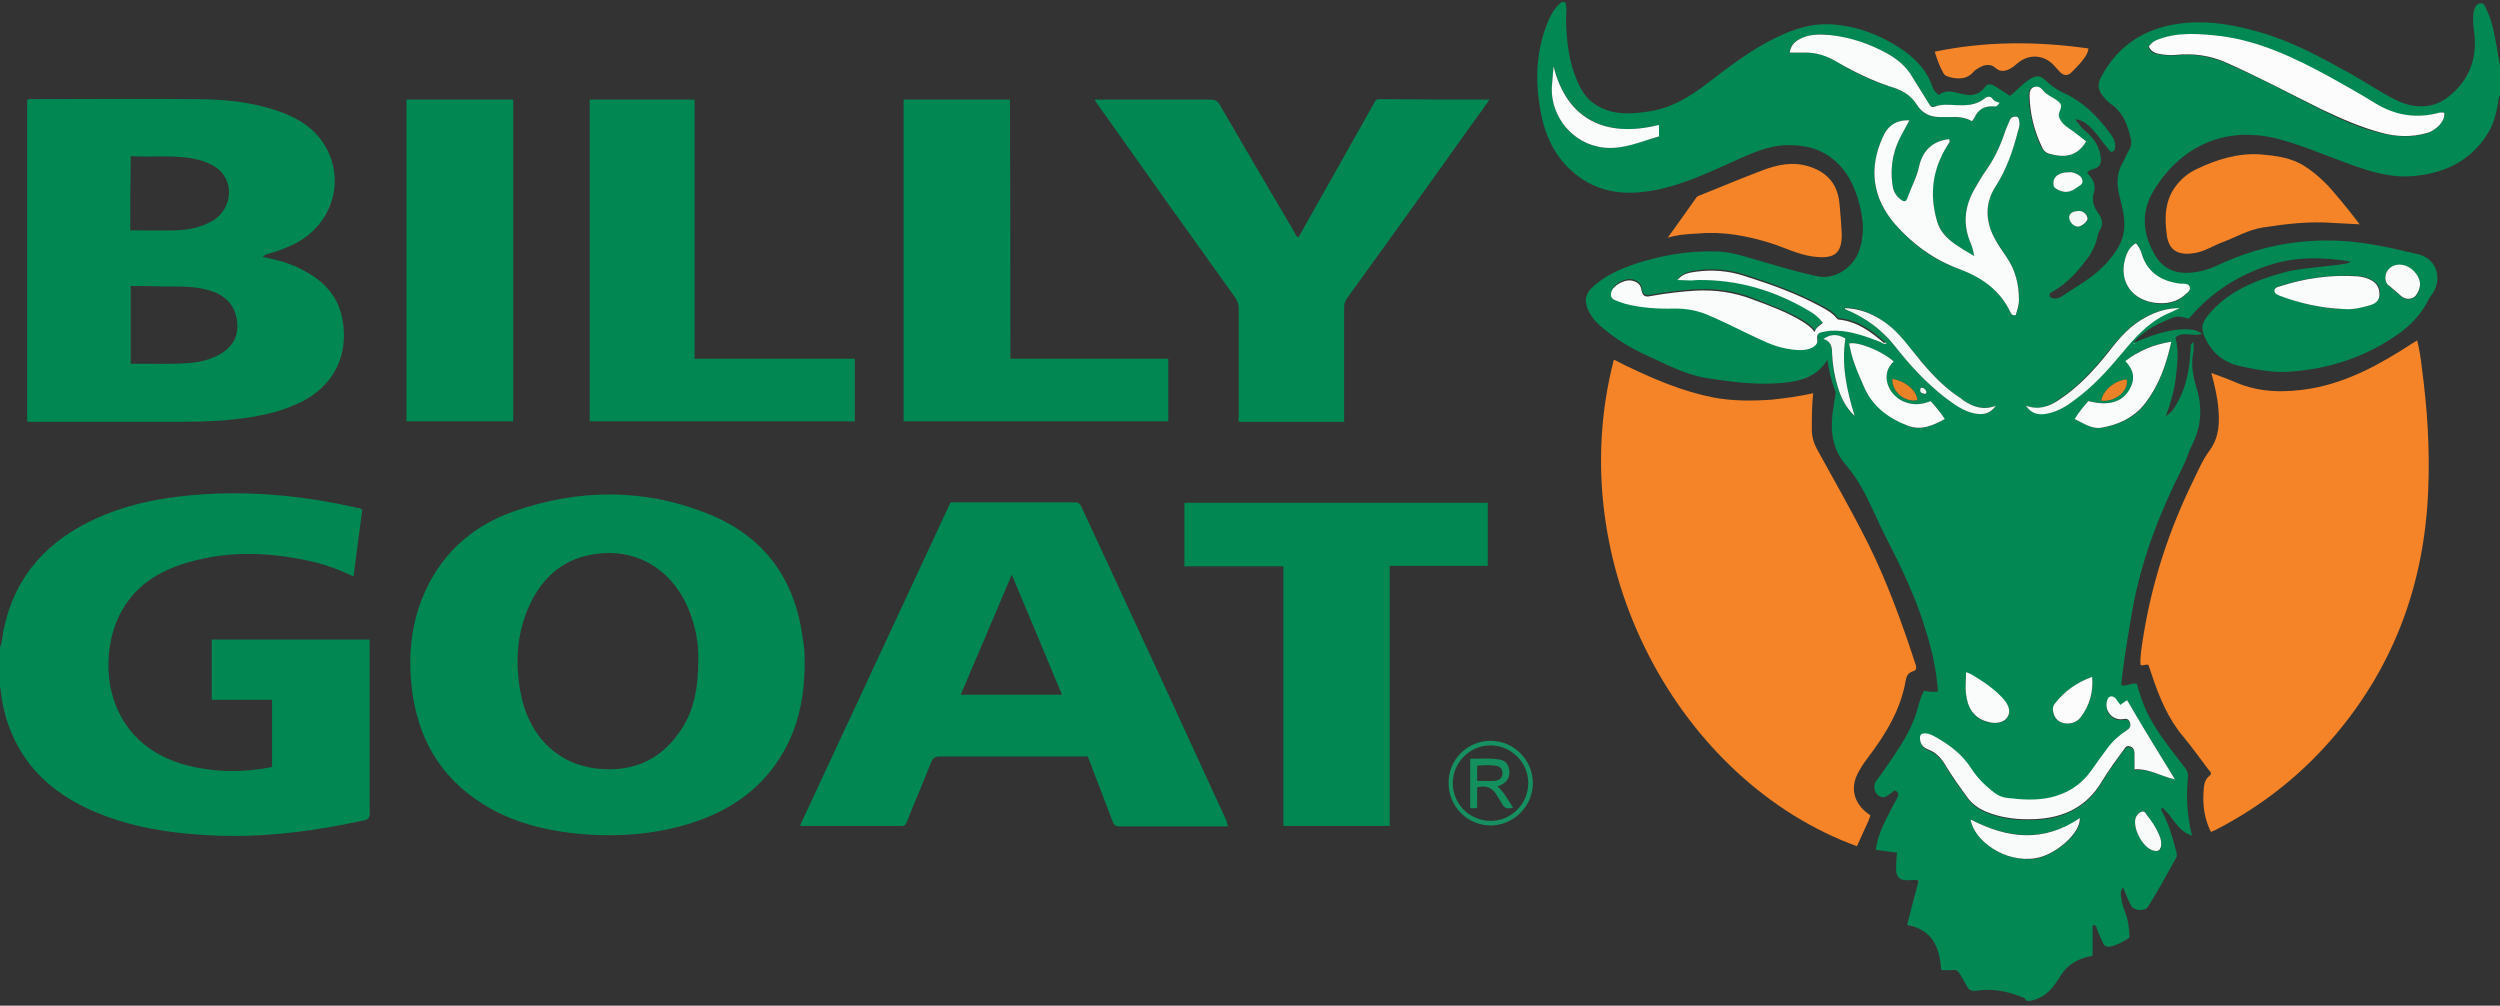
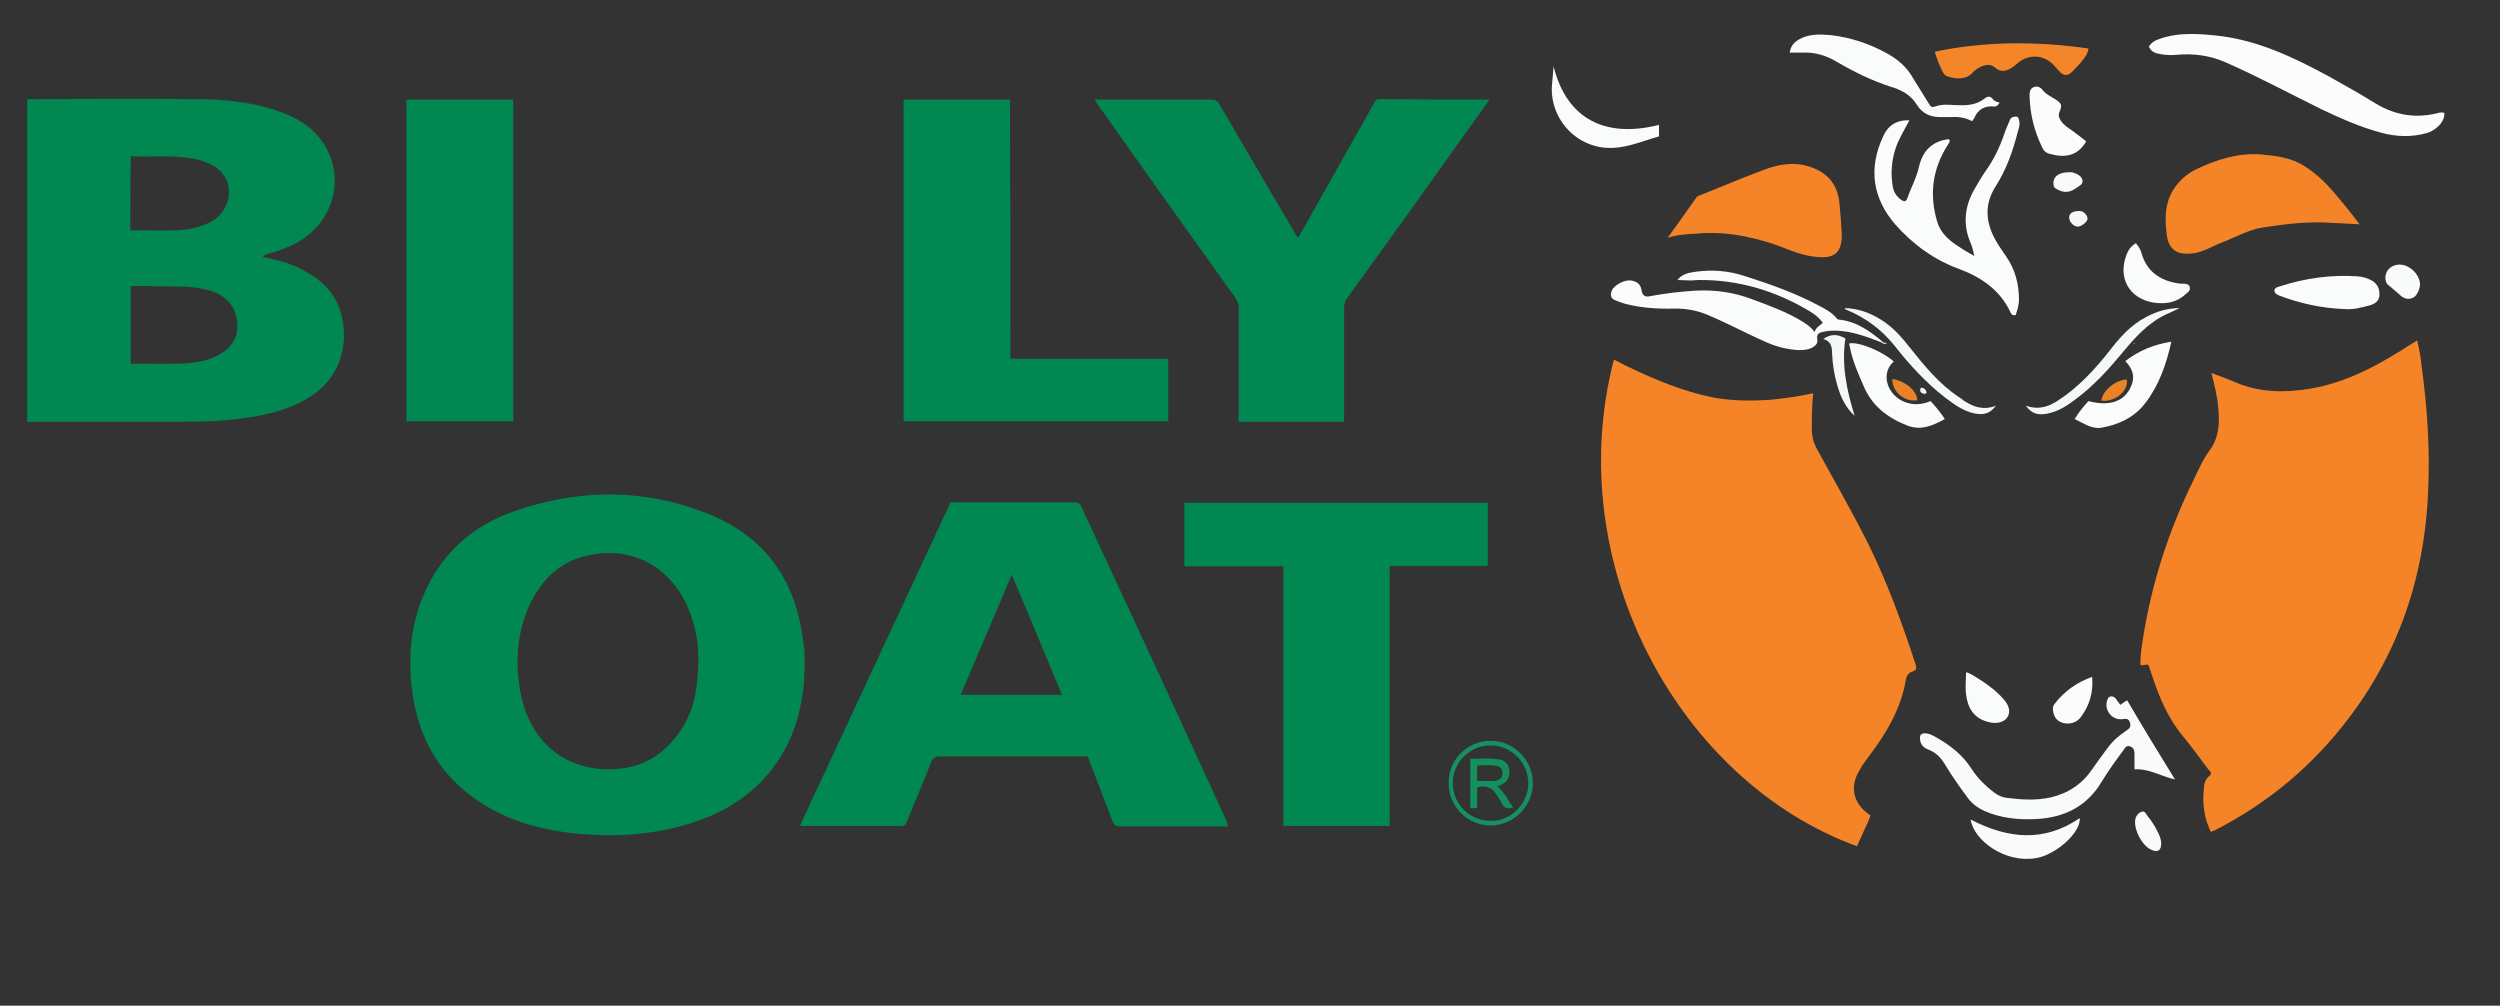
<svg xmlns="http://www.w3.org/2000/svg" width="440" height="177" viewBox="0 0 440 177" fill="none">
  <rect x="0" y="0" width="440" height="177" fill="#333333" stroke="none" />
  <g clip-path="url(#clip0_2032_21985)">
-     <path d="M356.634 176.155C356.472 175.588 355.905 175.507 355.5 175.345C352.988 174.372 350.477 173.967 347.803 174.372C347.074 174.453 346.588 174.291 346.264 173.724C345.859 172.995 345.373 172.185 344.968 171.456C344.644 170.889 344.319 170.646 343.671 170.727C343.023 170.808 342.294 170.727 341.646 170.727C341.403 166.757 340.107 163.597 335.651 162.787C336.299 160.276 336.947 157.683 337.676 155.01C337.028 154.766 336.461 154.929 335.813 154.929C334.273 154.929 333.706 154.361 333.706 152.822C333.706 151.931 333.787 151.04 333.868 150.068C332.653 149.906 331.438 149.743 330.142 149.581C330.385 147.718 331.033 146.017 331.843 144.396C332.491 143.1 333.139 141.804 333.868 140.508C334.111 140.103 334.273 139.616 333.787 139.292C333.301 138.887 333.139 139.454 332.815 139.616C332.248 139.94 331.843 140.508 331.114 140.265C329.98 139.94 329.493 138.482 330.223 137.429C331.681 135.485 333.058 133.459 334.354 131.434C335.813 129.165 337.028 126.735 337.676 124.061C337.919 123.251 338.162 122.36 338.648 121.55C339.458 121.793 340.188 121.793 341.079 121.712C340.836 118.147 340.107 114.744 339.053 111.342C337.352 105.59 334.841 100.242 332.086 94.895C330.466 91.817 329.25 88.576 327.468 85.498C326.739 84.282 325.929 83.067 325.038 82.014C322.607 79.34 322.121 76.181 322.526 72.778C322.688 71.725 322.85 70.591 323.012 69.537C323.093 69.213 323.093 68.97 322.931 68.646C322.283 66.945 321.878 65.162 321.635 63.299C319.853 66.216 317.098 67.026 314.181 67.35C309.563 67.836 304.945 67.269 300.409 66.54C296.682 65.972 293.441 64.19 290.038 62.651C287.203 61.355 284.529 59.815 282.18 57.79C280.965 56.818 279.911 55.683 279.344 54.144C278.939 52.929 279.02 51.876 279.992 50.822C282.18 48.635 284.934 47.42 287.77 46.448C292.469 44.908 297.249 44.098 302.191 44.26C305.027 44.341 307.781 45.394 310.455 46.123C313.614 47.015 316.693 47.987 319.934 48.635C323.093 49.283 326.091 46.934 327.063 44.503C328.197 41.668 328.035 38.751 327.225 35.834C326.334 32.432 324.795 29.434 321.797 27.409C319.609 25.95 317.26 25.545 314.748 25.545C311.103 25.545 307.862 27.166 304.621 28.624C300.247 30.568 295.953 32.594 291.173 33.485C286.393 34.376 281.856 34.052 277.805 31.055C274.078 28.3 272.134 24.492 271.243 20.117C270.108 14.446 270.27 8.937 272.539 3.59C273.106 2.294 273.754 1.24 274.888 0.349C275.05 0.349 275.294 0.349 275.456 0.349C275.861 1.402 275.618 2.456 275.618 3.509C275.699 7.155 276.104 10.8 277.562 14.203C278.453 16.309 279.668 18.011 281.856 18.983C284.529 20.279 287.284 20.036 290.12 19.631C294.089 19.064 297.411 17.039 300.571 14.608C304.378 11.691 308.267 8.694 312.642 6.588C315.802 5.048 319.123 3.995 322.769 4.319C326.901 4.643 330.709 6.101 334.273 8.37C336.866 10.071 339.053 12.178 340.107 15.256C340.269 15.823 340.674 16.309 341.241 16.715C342.375 15.823 343.509 16.066 344.725 16.39C346.507 16.877 348.046 17.039 349.343 15.337C349.748 14.77 350.396 14.689 351.125 15.175C351.935 15.742 352.907 16.229 353.717 16.877C354.041 16.634 354.366 16.39 354.609 16.147C355.581 15.256 356.472 14.365 357.606 13.717C358.416 13.312 359.145 13.312 359.794 13.96C360.847 14.932 361.981 15.823 363.277 16.39C366.518 17.849 368.948 20.279 371.055 23.034C371.622 23.844 372.27 24.573 372.27 25.626C372.27 26.031 372.27 26.517 371.784 26.68C371.379 26.842 371.217 26.355 370.974 26.113C369.921 24.897 369.029 23.439 367.814 22.305C367.085 21.657 366.275 21.008 365.222 21.008C365.789 21.657 366.275 22.467 367.004 23.034C368.543 24.33 369.597 25.869 369.759 27.976C369.84 28.786 369.516 29.434 368.624 29.677C368.219 29.839 367.652 29.92 367.328 30.406C368.219 31.378 368.948 32.351 368.543 33.809C368.138 35.105 368.381 36.239 369.192 37.374C369.921 38.346 370.326 39.399 369.516 40.614C369.273 40.938 369.192 41.425 369.11 41.83C368.867 42.964 368.381 44.017 367.733 44.989C365.951 47.501 363.925 49.85 361.171 51.39C360.847 51.552 360.604 51.714 360.766 52.119C360.847 52.443 361.171 52.443 361.495 52.524C362.062 52.605 362.548 52.362 362.953 52.119C364.25 51.227 365.627 50.417 366.923 49.526C369.11 48.068 371.055 46.285 372.513 44.017C373.404 42.64 373.89 41.181 373.89 39.48C373.89 37.698 373.404 35.996 372.999 34.376C372.513 32.351 372.513 30.406 373.647 28.543C374.053 27.814 374.377 27.004 374.782 26.274C375.106 25.707 375.187 25.059 375.025 24.492C374.539 22.224 373.809 20.036 371.784 18.497C371.217 18.092 370.65 17.606 370.245 17.039C369.354 16.066 369.029 15.013 369.759 13.636C372.999 7.398 378.427 4.481 385.152 3.995C389.365 3.671 393.496 4.481 397.547 5.615C403.299 7.236 408.484 10.071 413.588 12.907C416.343 14.446 418.936 16.229 421.69 17.606C424.85 19.145 428.252 19.226 431.007 16.958C434.491 14.203 436.03 10.395 435.463 5.858C435.301 4.562 435.139 3.266 435.382 1.97C435.544 1.321 435.868 0.592 436.597 0.592C437.245 0.511 437.407 1.24 437.65 1.727C438.461 3.428 438.866 5.21 439.19 6.993C439.514 8.532 439.676 10.071 440 11.611C440 13.393 440 15.094 440 16.877C439.757 16.958 439.838 17.282 439.757 17.444C439.433 19.631 438.947 21.819 437.731 23.682C434.734 28.381 430.197 30.487 424.85 30.973C420.799 31.378 416.991 30.163 413.264 28.786C409.214 27.328 405.325 25.626 401.112 24.492C391.228 21.9 383.612 26.113 379.076 33.485C376.807 37.212 377.05 41.1 379.238 44.827C380.615 47.258 382.802 48.23 385.638 47.987C387.501 47.825 389.203 47.258 390.823 46.448C397.547 43.369 404.596 41.992 412.049 42.397C416.667 42.64 421.123 43.693 425.579 44.746C428.82 45.475 429.954 49.04 428.09 51.714C427.766 52.119 427.523 52.524 427.28 53.01C426.065 55.359 424.283 57.223 422.257 58.681C416.586 62.732 410.105 64.919 403.137 65.405C400.221 65.648 397.385 65.081 394.55 64.514C391.714 63.947 389.527 62.408 388.23 59.734C387.258 57.871 387.42 56.899 388.797 55.278C392.119 51.309 396.737 49.445 401.517 48.068C404.029 47.339 406.702 47.177 409.295 46.853C410.024 46.772 410.753 46.691 411.482 46.61C412.211 46.448 412.94 46.529 413.751 46.042C408.89 45.232 404.272 45.151 399.816 46.529C394.064 48.311 389.203 51.39 385.233 56.089C384.423 55.926 383.531 55.521 382.64 55.846C380.048 56.818 377.536 58.033 375.592 60.139C375.592 60.22 375.511 60.301 375.511 60.301C375.592 60.382 375.673 60.301 375.673 60.22C375.997 60.139 376.321 60.058 376.564 59.896C379.075 58.924 381.587 58.033 384.342 57.952C385.395 57.952 386.529 57.952 387.582 58.762C385.962 59.329 384.18 58.195 382.883 59.41C383.531 61.76 383.207 64.028 382.964 66.297C382.721 68.565 382.073 70.834 381.182 73.264C382.316 72.535 382.802 71.644 383.288 70.752C384.909 67.836 385.395 64.595 385.557 61.355C385.557 60.95 385.476 60.544 386.043 60.22C386.043 60.788 386.124 61.355 386.043 61.922C385.557 64.109 385.962 66.216 386.61 68.322C387.582 71.563 387.501 74.803 385.962 77.963C385.233 79.421 384.747 81.042 384.018 82.5C380.129 90.196 377.05 98.136 375.43 106.643C374.62 111.261 373.809 115.96 373.323 120.578C374.296 120.902 375.106 120.091 376.078 120.335C376.564 122.117 377.131 123.818 377.941 125.52C379.724 129.084 382.235 132.082 384.585 135.161C384.99 135.728 385.152 136.214 385.071 136.862C384.747 140.265 384.909 143.586 385.8 147.07C383.126 146.26 382.397 143.586 380.534 142.128C380.291 142.452 380.372 142.614 380.534 142.857C381.749 145.126 382.397 147.475 383.045 149.987C383.126 150.311 383.207 150.716 382.964 151.04C381.344 153.956 379.805 156.792 378.022 159.627C377.455 160.438 375.592 160.276 375.106 159.465C374.539 158.412 374.134 157.359 373.647 156.144C373.323 156.63 373.242 156.954 373.242 157.44C373.404 158.493 373.566 159.465 373.971 160.438C374.539 161.734 374.701 163.192 374.782 164.569C374.782 164.813 374.863 164.975 374.62 165.137C373.566 165.785 372.594 166.352 371.379 166.595C370.731 166.676 370.326 166.514 370.083 165.866C369.759 165.056 369.273 164.245 369.029 163.354C368.948 163.111 368.867 162.706 368.3 162.868C368.3 164.65 368.3 166.433 368.3 168.215C365.87 168.62 363.925 169.674 362.629 171.78C361.495 173.643 360.28 175.264 358.173 175.912C357.606 176.155 357.12 176.155 356.634 176.155ZM332.005 60.382C331.924 60.382 331.924 60.463 331.843 60.463L331.924 60.544C332.005 60.463 332.005 60.463 332.005 60.382C331.924 60.301 331.762 60.22 331.681 60.139C329.412 58.114 326.982 56.332 323.741 56.008C323.579 56.008 323.417 55.926 323.336 55.764C322.607 54.792 321.473 54.225 320.42 53.658C316.126 51.39 311.589 49.769 307.052 48.311C304.216 47.42 301.381 47.177 298.545 47.582C297.411 47.744 296.196 47.987 295.305 49.04C296.196 49.121 297.006 49.121 297.735 49.121C298.14 49.121 298.545 49.04 298.95 49.04C305.999 48.878 312.48 50.904 318.475 54.468C319.366 55.035 320.258 55.683 320.906 56.575C320.42 57.061 319.771 57.385 319.447 58.195C318.88 57.385 318.151 56.899 317.422 56.413C314.586 54.711 311.508 53.658 308.51 52.443C305.351 51.227 302.029 50.741 298.626 50.904C295.872 51.066 293.198 51.39 290.525 51.876C289.471 52.119 289.066 51.633 288.985 50.822C288.823 49.769 288.094 49.283 287.122 49.121C285.988 48.959 284.124 49.931 283.719 50.984C283.476 51.633 283.557 52.281 284.367 52.605C284.934 52.848 285.583 53.091 286.231 53.253C289.066 53.982 291.983 54.144 294.899 54.063C296.844 53.982 298.707 54.387 300.49 55.116C303.001 56.169 305.513 57.385 307.943 58.6C310.05 59.653 312.156 60.706 314.505 61.111C315.802 61.355 317.098 61.517 318.394 61.193C319.204 60.95 320.096 60.463 319.934 59.572C319.69 58.276 320.501 58.276 321.23 58.114C321.878 57.952 322.526 57.952 323.255 57.952C326.01 58.114 328.602 59.005 331.114 59.977C331.357 60.382 331.6 60.706 332.005 60.382ZM336.056 21.171C333.868 21.089 332.248 22.062 331.357 24.168C328.845 29.758 329.575 34.943 333.544 39.48C336.623 43.045 340.269 45.799 344.806 47.339C348.694 48.716 351.935 50.984 353.798 54.873C353.96 55.278 354.203 55.602 354.771 55.44C355.095 54.549 355.338 53.739 355.338 52.767C355.338 50.012 354.69 47.501 353.15 45.232C352.502 44.26 351.854 43.207 351.206 42.235C349.424 39.075 349.261 35.915 351.206 32.837C353.15 29.758 354.284 26.436 355.176 23.034C355.338 22.548 355.5 22.062 355.419 21.494C355.338 21.089 355.419 20.603 354.771 20.522C354.284 20.522 353.879 20.603 353.717 21.171C353.393 21.981 353.069 22.791 352.745 23.601C351.935 25.95 350.882 28.138 349.424 30.163C348.694 31.216 347.965 32.351 347.398 33.485C345.697 36.564 345.454 39.723 346.912 42.964C347.236 43.612 347.317 44.26 347.479 45.07C346.183 44.422 345.13 43.693 344.076 42.964C342.618 41.911 341.484 40.695 340.917 38.913C339.54 34.133 340.026 29.677 342.78 25.545C343.023 25.221 343.347 24.897 343.023 24.492C340.107 24.816 338.405 26.517 337.757 29.272C337.271 31.216 336.38 32.999 335.732 34.781C335.489 35.51 335.084 35.591 334.516 35.105C333.787 34.538 333.301 33.809 333.139 32.918C332.734 30.649 332.896 28.381 333.625 26.113C334.192 24.411 335.084 22.872 336.056 21.171ZM430.197 19.874C429.873 19.712 429.63 19.793 429.387 19.874C425.336 21.008 421.528 20.36 417.963 18.254C415.29 16.634 412.535 15.013 409.7 13.474C403.705 10.233 397.628 7.317 390.742 6.425C387.177 5.939 383.612 5.696 380.048 6.912C379.238 7.155 378.589 7.56 378.103 8.289C378.427 9.018 378.913 9.423 379.643 9.504C380.696 9.747 381.749 9.828 382.802 9.747C385.881 9.423 388.878 9.828 391.795 11.124C397.466 13.555 402.975 16.552 408.484 19.307C411.887 21.008 415.29 22.548 419.017 23.439C421.69 24.087 424.283 24.249 426.956 23.52C428.496 23.115 430.359 21.576 430.197 19.874ZM382.802 137.186C379.886 132.487 377.131 127.95 374.377 123.413C374.052 123.575 373.647 123.899 373.161 124.223C372.999 123.98 372.837 123.818 372.756 123.656C372.594 123.494 372.513 123.251 372.351 123.089C371.865 122.522 371.217 122.603 370.893 123.332C370.245 125.114 371.703 126.978 373.566 126.735C374.134 126.654 374.62 126.492 374.863 127.302C375.106 128.031 374.701 128.355 374.215 128.76C372.918 129.57 371.865 130.543 370.974 131.758C370.083 132.973 369.11 134.269 368.219 135.566C366.437 138.158 364.006 139.778 360.928 140.508C358.335 141.075 355.824 140.913 353.231 140.589C352.421 140.508 351.692 140.184 351.044 139.697C349.424 138.563 348.127 137.105 346.993 135.485C345.373 133.135 343.266 131.434 340.836 129.975C340.269 129.651 339.702 129.408 339.053 129.246C338.324 129.165 337.919 129.327 337.919 130.219C338 131.191 338.567 131.758 339.377 132.082C340.674 132.568 341.565 133.459 342.294 134.674C343.509 136.7 344.887 138.644 346.264 140.508C347.074 141.642 348.127 142.371 349.343 142.938C352.259 144.153 355.257 144.477 358.335 144.315C363.196 144.072 367.247 142.128 369.84 137.834C371.055 135.809 372.432 133.945 373.809 132.082C374.134 131.677 374.377 131.353 374.863 131.515C375.43 131.677 375.673 132.082 375.673 132.73C375.673 133.621 375.673 134.512 375.673 135.566C378.265 135.242 380.291 136.619 382.802 137.186ZM314.992 9.261C315.883 9.261 316.693 9.261 317.422 9.261C319.609 9.18 321.473 9.747 323.417 10.962C326.334 12.745 329.412 14.284 332.734 15.256C334.598 15.823 336.299 16.715 337.352 18.416C338.405 20.117 339.945 20.765 341.889 20.603C342.375 20.603 342.942 20.603 343.428 20.603C344.725 20.603 345.94 20.684 347.074 21.332C347.236 21.171 347.398 21.008 347.479 20.765C348.127 19.226 349.343 18.578 350.963 18.74C351.449 18.821 351.692 18.416 351.935 18.092C351.53 17.93 351.044 17.849 350.801 17.525C350.315 16.796 349.748 16.958 349.261 17.363C347.722 18.578 345.94 18.578 344.076 18.497C342.942 18.416 341.727 18.335 340.593 18.74C340.026 18.902 339.783 18.74 339.54 18.335C338.567 16.796 337.595 15.256 336.623 13.636C335.489 11.773 334.03 10.476 332.167 9.423C329.007 7.722 325.686 6.669 322.202 6.182C320.258 5.939 318.313 5.939 316.531 6.993C315.64 7.479 315.073 8.127 314.992 9.261ZM333.301 63.623C331.195 61.76 326.982 60.058 325.443 60.463C325.524 60.868 325.524 61.193 325.686 61.598C326.172 63.785 327.144 65.811 327.954 67.836C329.493 71.401 332.167 73.426 335.651 74.884C338.162 75.938 340.188 74.884 342.294 73.75C341.484 72.535 340.674 71.482 339.783 70.591C338.486 71.158 337.109 71.32 335.732 70.915C332.167 69.942 330.79 65.811 333.301 63.623ZM382.154 60.139C378.995 60.544 376.402 61.679 374.133 63.542C375.673 65.081 375.916 66.702 374.863 68.565C373.566 70.834 371.136 71.482 367.652 70.591C366.761 71.563 365.87 72.535 365.222 73.75C366.761 74.479 368.219 75.532 369.84 75.289C372.918 74.803 375.754 73.507 377.617 70.996C379.967 67.917 381.263 64.271 382.154 60.139ZM412.454 54.387C414.075 54.468 415.614 54.063 417.153 53.658C417.963 53.415 418.693 53.01 418.855 51.957C419.017 50.822 418.612 50.012 417.639 49.364C416.829 48.878 416.019 48.635 415.047 48.554C410.348 48.311 405.73 48.878 401.274 50.336C400.869 50.498 400.383 50.579 400.383 51.066C400.383 51.633 400.788 51.795 401.274 51.957C404.839 53.415 408.565 54.306 412.454 54.387ZM273.43 11.691C273.349 12.664 273.268 13.636 273.187 14.527C272.539 19.712 276.104 24.735 281.127 25.788C285.015 26.599 288.499 24.978 291.983 24.006C291.983 23.277 291.983 22.629 291.983 21.981C282.747 24.33 275.861 21.089 273.43 11.691ZM346.831 144.234C347.398 147.961 352.907 151.931 358.335 151.121C361.738 150.554 366.356 146.584 366.113 144.072C359.713 148.204 353.312 147.556 346.831 144.234ZM367.166 24.897C366.356 24.168 365.465 23.601 364.493 22.953C363.763 22.467 363.034 21.981 362.548 21.252C362.224 20.765 362.062 20.279 362.305 19.712C362.791 18.497 362.71 18.335 361.657 17.525C360.928 16.958 359.956 16.634 359.389 15.904C358.983 15.337 358.416 15.094 357.768 15.337C357.12 15.58 357.039 16.229 357.039 16.877C357.12 20.036 357.93 23.034 359.226 25.869C359.551 26.517 359.956 26.923 360.604 27.085C363.439 27.814 365.627 27.49 367.166 24.897ZM375.916 42.802C375.106 43.288 374.62 44.017 374.296 44.827C372.675 48.878 374.701 52.524 378.994 53.334C381.182 53.739 383.126 53.334 384.747 51.795C385.071 51.471 385.557 51.227 385.395 50.579C385.233 50.093 384.747 50.012 384.261 50.012C384.099 50.012 383.937 50.012 383.774 50.012C380.372 49.607 377.86 48.149 376.888 44.584C376.726 43.855 376.402 43.288 375.916 42.802ZM351.287 71.401C349.018 72.211 347.236 71.563 345.535 70.428C345.211 70.266 344.968 70.023 344.644 69.78C341.241 67.512 338.729 64.352 336.137 61.193C334.598 59.329 332.977 57.466 330.952 56.169C329.007 54.954 326.901 54.144 324.633 54.144C324.633 54.225 324.633 54.306 324.633 54.306C324.714 54.387 324.876 54.468 324.957 54.468C328.278 55.846 331.114 57.952 333.382 60.788C336.056 64.109 338.891 67.269 342.213 69.861C343.833 71.077 345.454 72.292 347.479 72.697C348.937 73.102 350.234 72.94 351.287 71.401ZM356.553 71.401C357.606 72.859 358.902 73.021 360.28 72.778C362.143 72.373 363.682 71.401 365.141 70.266C368.219 67.917 370.812 65.162 373.242 62.246C375.511 59.491 377.86 56.818 381.182 55.278C381.83 54.954 382.559 54.63 383.45 54.225C381.182 54.225 379.4 54.873 377.617 55.764C374.863 57.223 372.918 59.572 370.974 61.922C368.381 65.162 365.627 68.16 362.143 70.428C360.523 71.563 358.821 72.292 356.553 71.401ZM346.021 118.309C346.021 119.605 345.859 120.902 346.021 122.198C346.345 124.628 347.398 126.492 349.91 127.14C351.287 127.464 352.664 127.221 353.231 126.411C353.879 125.52 353.636 124.304 352.664 123.17C351.449 121.793 349.991 120.659 348.451 119.686C347.641 119.2 346.912 118.633 346.021 118.309ZM368.219 119.119C365.546 120.091 363.358 121.631 361.657 123.818C361.333 124.223 361.333 124.628 361.333 125.114C361.414 126.168 361.9 126.897 363.034 127.221C364.168 127.545 365.465 127.302 366.194 126.249C367.733 124.142 368.543 121.874 368.219 119.119ZM419.827 48.959C419.827 49.364 419.989 49.931 420.556 50.417C421.123 50.904 421.69 51.39 422.257 51.876C422.986 52.605 423.797 52.929 424.769 52.443C425.498 52.119 426.065 50.66 425.903 49.769C425.66 48.311 424.283 46.934 422.824 46.691C421.204 46.367 419.827 47.339 419.827 48.959ZM326.415 73.183C325.038 68.727 324.065 64.271 324.795 59.572C323.417 58.843 322.202 58.843 320.906 59.653C322.202 60.058 322.364 60.95 322.445 62.165C322.445 64.109 322.769 66.053 323.417 67.998C323.984 69.942 324.795 71.806 326.415 73.183ZM380.372 148.447C380.372 147.799 380.129 147.151 379.805 146.503C379.319 145.45 378.589 144.477 377.941 143.586C377.698 143.262 377.536 142.614 376.969 142.857C376.402 143.019 375.997 143.424 375.835 144.072C375.43 145.855 376.969 148.852 378.67 149.581C379.886 150.068 380.453 149.743 380.372 148.447ZM364.168 30.325C363.439 30.406 362.791 30.406 362.143 30.811C361.576 31.216 361.414 31.784 361.414 32.432C361.495 32.999 361.9 33.242 362.386 33.485C363.601 34.052 364.574 33.728 365.546 32.999C365.951 32.675 366.518 32.432 366.518 31.784C366.437 31.136 365.951 30.811 365.384 30.568C364.979 30.406 364.655 30.244 364.168 30.325ZM369.84 70.509C372.189 70.834 374.701 68.727 374.296 66.783C372.189 66.945 370.083 68.727 369.84 70.509ZM333.058 66.702C332.896 68.889 335.246 70.834 337.433 70.428C337.514 68.889 335.408 67.026 333.058 66.702ZM364.168 38.265C364.168 39.075 364.979 39.885 365.789 39.885C366.437 39.885 367.49 38.994 367.49 38.508C367.49 37.86 366.761 37.212 366.113 37.131C364.817 37.131 364.168 37.536 364.168 38.265ZM338.081 68.241C337.838 68.889 338.081 69.132 338.648 69.375C338.891 69.456 339.053 69.294 339.053 69.132C338.972 68.565 338.648 68.241 338.081 68.241Z" fill="#028853" />
-     <path d="M-7.65896e-05 113.934C0.486 112.8 0.405 111.585 0.729 110.451C2.754 101.134 8.588 94.976 17.094 91.169C23.252 88.414 29.733 87.361 36.376 86.956C45.207 86.47 53.957 87.361 62.545 89.305C62.95 89.386 63.355 89.386 63.76 89.71C63.274 93.518 62.707 97.488 62.221 101.458C59.547 100.161 56.792 99.189 53.957 98.622C46.584 97.083 39.212 96.921 31.92 99.351C27.221 100.891 23.333 103.645 21.064 108.182C16.932 116.527 18.472 131.11 33.136 134.755C37.997 135.971 42.939 135.971 47.881 134.998C47.881 131.029 47.881 127.14 47.881 123.17C44.316 123.17 40.832 123.17 37.267 123.17C37.267 119.605 37.267 116.122 37.267 112.557C46.503 112.557 55.739 112.557 64.975 112.557C65.137 112.881 65.056 113.205 65.056 113.529C65.056 123.413 65.056 133.297 65.056 143.181C65.056 143.991 64.813 144.234 64.003 144.396C55.496 146.26 46.827 147.394 38.078 147.07C30.381 146.746 22.846 145.693 15.717 142.452C8.993 139.373 3.97 134.674 1.458 127.545C0.729 125.52 0.324 123.413 0.081 121.307C0.081 121.145 0.081 120.902 -0.162 120.821C-7.65896e-05 118.471 -7.65896e-05 116.203 -7.65896e-05 113.934Z" fill="#018752" />
    <path d="M319.123 69.213C318.88 71.401 318.88 73.507 318.88 75.613C318.88 76.829 319.204 77.963 319.772 79.016C322.85 84.606 326.01 90.115 328.845 95.787C332.248 102.673 334.841 109.883 337.19 117.094C337.352 117.742 337.19 117.985 336.704 118.147C335.894 118.39 335.57 118.876 335.408 119.767C334.517 124.871 331.924 129.165 328.845 133.216C328.278 133.945 327.711 134.755 327.225 135.647C325.524 138.482 326.172 141.318 328.845 143.262C328.926 143.343 329.088 143.424 329.169 143.424C329.169 143.829 328.926 144.153 328.845 144.477C328.197 145.936 327.468 147.475 326.82 148.933C295.629 137.591 274.645 99.432 284.043 63.299C284.935 63.704 285.745 64.19 286.636 64.595C291.416 66.864 296.196 68.889 301.462 69.942C304.865 70.59 308.267 70.59 311.751 70.347C314.1 70.104 316.531 69.78 319.123 69.213Z" fill="#F48427" />
    <path d="M46.26 45.232C48.772 45.718 51.283 46.367 53.552 47.663C56.954 49.445 59.385 52.038 60.195 55.846C61.572 62.408 58.737 68.079 52.66 70.915C48.934 72.697 44.964 73.426 40.913 73.831C37.267 74.236 33.703 74.236 30.057 74.236C21.955 74.236 13.935 74.236 5.833 74.236C5.509 74.236 5.104 74.317 4.78 74.155C4.78 55.359 4.78 36.483 4.78 17.606C5.104 17.363 5.509 17.444 5.833 17.444C15.231 17.444 24.629 17.363 34.027 17.444C39.05 17.444 44.073 17.849 48.934 19.55C52.012 20.603 54.767 22.143 56.711 24.897C61.086 31.216 58.737 39.561 51.607 43.045C50.068 43.774 48.529 44.341 46.908 44.746C46.665 44.908 46.422 44.908 46.26 45.232ZM23.009 50.336C23.009 54.954 23.009 59.491 23.009 64.028C26.573 63.947 30.057 64.19 33.541 63.866C35.404 63.704 37.267 63.218 38.888 62.246C40.994 60.95 42.047 59.086 41.723 56.575C41.399 53.658 39.617 51.795 36.376 50.984C33.865 50.336 31.353 50.417 28.761 50.417C26.816 50.336 24.872 50.336 23.009 50.336ZM22.927 40.533C25.682 40.533 28.437 40.614 31.11 40.533C33.217 40.452 35.242 40.047 37.186 38.994C40.022 37.455 41.156 33.89 39.617 31.216C38.726 29.596 37.186 28.867 35.566 28.3C31.434 27.085 27.221 27.733 23.009 27.49C23.009 27.814 23.009 27.895 23.009 28.057C22.927 32.27 22.927 36.321 22.927 40.533Z" fill="#018752" />
    <path d="M141.617 116.77C141.617 122.846 140.401 128.517 137.161 133.54C133.515 139.211 128.168 142.776 121.849 144.801C115.043 146.989 108.076 147.394 101.027 146.665C95.923 146.098 90.981 144.883 86.444 142.371C78.586 137.996 74.049 131.353 72.672 122.522C71.78 116.689 72.105 110.856 74.292 105.347C77.29 97.812 82.799 92.708 90.333 90.034C101.838 85.984 113.504 85.903 124.846 90.52C134.568 94.49 139.996 102.025 141.292 112.476C141.617 113.934 141.617 115.393 141.617 116.77ZM122.902 115.96C122.983 113.286 122.416 110.126 121.119 107.048C118.041 99.837 111.478 96.192 103.944 97.65C98.759 98.622 95.356 101.863 93.169 106.562C90.981 111.342 90.657 116.446 91.548 121.55C92.845 129.165 97.868 134.674 105.564 135.323C111.316 135.809 116.015 133.864 119.418 129.084C122.173 125.358 122.902 121.064 122.902 115.96Z" fill="#018852" />
    <path d="M216.152 145.45C213.478 145.45 210.886 145.45 208.374 145.45C204.647 145.45 200.84 145.45 197.113 145.45C196.384 145.45 196.06 145.207 195.817 144.558C194.358 140.751 192.9 136.943 191.442 133.135C191.037 133.135 190.712 133.135 190.388 133.135C182.044 133.135 173.699 133.135 165.435 133.135C164.625 133.135 164.22 133.378 163.896 134.107C162.519 137.672 160.979 141.156 159.602 144.639C159.44 145.126 159.197 145.369 158.63 145.369C152.797 145.369 146.964 145.369 141.13 145.369C141.049 145.369 140.968 145.369 140.806 145.288C149.637 126.33 158.468 107.372 167.299 88.414C172.889 88.414 178.398 88.414 183.988 88.414C185.689 88.414 187.391 88.414 189.173 88.414C189.821 88.414 190.064 88.657 190.307 89.143C195.087 99.513 199.948 109.883 204.728 120.254C208.455 128.355 212.182 136.457 215.909 144.558C215.909 144.882 215.99 145.045 216.152 145.45ZM169.081 122.279C175.076 122.279 180.91 122.279 186.905 122.279C183.988 115.23 181.072 108.263 178.074 101.134C175.076 108.263 172.079 115.23 169.081 122.279Z" fill="#018752" />
    <path d="M262.169 17.525C259.009 21.9 256.012 26.113 253.014 30.325C247.748 37.698 242.401 45.151 237.054 52.524C236.73 53.01 236.568 53.496 236.568 54.063C236.568 60.382 236.568 66.783 236.568 73.102C236.568 73.426 236.568 73.831 236.568 74.236C230.411 74.236 224.253 74.236 218.096 74.236C217.853 73.912 218.015 73.588 218.015 73.183C218.015 66.864 218.015 60.544 218.015 54.225C218.015 53.496 217.772 53.01 217.448 52.443C209.184 40.938 201.002 29.434 192.819 17.849C192.738 17.768 192.738 17.687 192.657 17.606C192.9 17.444 193.224 17.525 193.467 17.525C200.029 17.525 206.592 17.525 213.073 17.525C213.802 17.525 214.207 17.687 214.612 18.335C219.068 25.95 223.443 33.485 227.899 41.02C228.061 41.263 228.142 41.668 228.547 41.749C229.844 39.399 231.221 37.05 232.517 34.7C235.677 29.11 238.755 23.601 241.915 18.011C242.077 17.687 242.239 17.444 242.725 17.444C249.206 17.525 255.607 17.525 262.169 17.525Z" fill="#018852" />
    <path d="M244.588 145.369C238.269 145.369 232.112 145.369 225.874 145.369C225.874 130.137 225.874 114.987 225.874 99.675C220.04 99.675 214.288 99.675 208.455 99.675C208.455 95.868 208.455 92.222 208.455 88.495C226.198 88.495 244.021 88.495 261.845 88.495C261.845 92.141 261.845 95.868 261.845 99.594C256.174 99.594 250.422 99.594 244.588 99.594C244.588 114.906 244.588 130.137 244.588 145.369Z" fill="#018752" />
    <path d="M177.831 63.137C187.229 63.137 196.384 63.137 205.62 63.137C205.62 66.864 205.62 70.509 205.62 74.155C190.145 74.155 174.59 74.155 159.035 74.155C159.035 55.278 159.035 36.401 159.035 17.525C165.273 17.525 171.431 17.525 177.75 17.525C177.831 32.675 177.831 47.825 177.831 63.137Z" fill="#008752" />
-     <path d="M103.782 17.525C109.939 17.525 116.015 17.525 122.253 17.525C122.253 32.675 122.253 47.906 122.253 63.137C131.732 63.137 141.049 63.137 150.447 63.137C150.447 66.864 150.447 70.428 150.447 74.155C134.892 74.155 119.418 74.155 103.782 74.155C103.782 55.359 103.782 36.483 103.782 17.525Z" fill="#018752" />
    <path d="M71.538 74.155C71.538 55.278 71.538 36.401 71.538 17.525C77.776 17.525 84.014 17.525 90.333 17.525C90.333 36.401 90.333 55.197 90.333 74.155C84.095 74.155 77.857 74.155 71.538 74.155Z" fill="#008752" />
    <path d="M293.522 41.83C295.305 39.399 296.925 37.05 298.545 34.781C298.707 34.538 298.95 34.457 299.193 34.376C302.839 32.918 306.485 31.378 310.131 30.001C312.885 28.948 315.64 28.381 318.556 29.353C321.716 30.406 323.417 32.513 323.741 35.753C323.903 37.536 324.065 39.318 324.146 41.1C324.227 44.746 322.688 45.637 319.123 45.151C316.531 44.827 314.181 43.612 311.67 42.802C307.538 41.506 303.244 40.695 298.869 41.1C297.168 41.181 295.467 41.263 293.522 41.83Z" fill="#F48427" />
    <path d="M262.331 130.381C266.463 130.381 269.784 133.783 269.784 137.834C269.784 141.885 266.463 145.207 262.412 145.288C258.28 145.288 254.958 141.966 254.958 137.834C254.877 133.783 258.199 130.381 262.331 130.381ZM268.974 137.834C268.974 134.188 265.977 131.191 262.331 131.191C258.685 131.191 255.688 134.188 255.688 137.834C255.688 141.561 258.685 144.477 262.412 144.477C265.977 144.477 268.974 141.48 268.974 137.834Z" fill="#169060" />
    <path d="M336.056 21.171C335.165 22.872 334.193 24.411 333.625 26.113C332.896 28.3 332.734 30.649 333.139 32.918C333.301 33.809 333.788 34.538 334.517 35.105C335.165 35.591 335.489 35.51 335.732 34.781C336.38 32.918 337.352 31.216 337.757 29.272C338.405 26.518 340.107 24.816 343.023 24.492C343.347 24.978 342.942 25.221 342.78 25.545C340.107 29.758 339.54 34.214 340.917 38.913C341.403 40.695 342.618 41.911 344.077 42.964C345.13 43.693 346.183 44.341 347.479 45.07C347.317 44.26 347.155 43.612 346.912 42.964C345.454 39.723 345.697 36.564 347.398 33.485C348.046 32.351 348.695 31.216 349.424 30.163C350.882 28.138 351.935 25.95 352.745 23.601C352.988 22.791 353.393 21.981 353.718 21.171C353.88 20.684 354.285 20.522 354.771 20.522C355.338 20.522 355.338 21.09 355.419 21.494C355.5 21.981 355.338 22.548 355.176 23.034C354.285 26.518 353.15 29.839 351.206 32.837C349.262 35.916 349.424 39.075 351.206 42.235C351.773 43.288 352.502 44.26 353.15 45.232C354.69 47.501 355.338 50.012 355.338 52.767C355.338 53.739 355.014 54.63 354.771 55.44C354.204 55.602 353.961 55.278 353.799 54.873C351.935 50.984 348.695 48.797 344.806 47.339C340.35 45.718 336.623 42.964 333.544 39.48C329.575 34.862 328.846 29.677 331.357 24.168C332.248 22.062 333.788 21.09 336.056 21.171Z" fill="#FAFCFB" />
    <path d="M430.197 19.874C430.359 21.576 428.415 23.115 427.037 23.439C424.364 24.168 421.771 24.087 419.098 23.358C415.452 22.386 411.968 20.846 408.566 19.226C402.976 16.471 397.548 13.555 391.876 11.043C388.96 9.747 386.043 9.342 382.884 9.666C381.83 9.747 380.777 9.666 379.724 9.423C378.995 9.261 378.509 8.856 378.185 8.208C378.671 7.479 379.319 7.074 380.129 6.831C383.613 5.615 387.177 5.939 390.823 6.344C397.71 7.236 403.786 10.152 409.781 13.393C412.536 14.932 415.29 16.471 418.045 18.173C421.609 20.36 425.417 20.927 429.468 19.793C429.63 19.874 429.873 19.712 430.197 19.874Z" fill="#FBFCFB" />
    <path d="M332.005 60.382C331.6 60.706 331.357 60.382 331.033 60.22C328.521 59.248 325.929 58.276 323.174 58.195C322.526 58.195 321.797 58.195 321.149 58.357C320.42 58.519 319.61 58.519 319.853 59.815C320.015 60.625 319.124 61.193 318.313 61.436C317.017 61.76 315.721 61.598 314.425 61.355C312.075 60.95 309.969 59.815 307.862 58.843C305.351 57.628 302.92 56.413 300.409 55.359C298.626 54.63 296.763 54.306 294.819 54.306C291.902 54.387 288.985 54.225 286.15 53.496C285.502 53.334 284.935 53.091 284.287 52.848C283.476 52.524 283.395 51.957 283.638 51.227C284.043 50.174 285.907 49.202 287.041 49.364C288.013 49.526 288.742 49.931 288.904 51.066C289.066 51.957 289.472 52.362 290.444 52.119C293.117 51.633 295.791 51.309 298.545 51.147C301.948 50.984 305.27 51.471 308.429 52.686C311.508 53.82 314.587 54.954 317.341 56.656C318.07 57.142 318.799 57.628 319.367 58.438C319.61 57.628 320.258 57.304 320.825 56.818C320.177 55.926 319.367 55.278 318.394 54.711C312.399 51.147 305.918 49.202 298.869 49.283C298.464 49.283 298.059 49.364 297.654 49.364C296.925 49.364 296.115 49.283 295.224 49.283C296.115 48.149 297.33 47.987 298.464 47.825C301.381 47.42 304.217 47.663 306.971 48.554C311.589 50.012 316.126 51.633 320.339 53.901C321.392 54.468 322.445 55.035 323.255 56.008C323.336 56.169 323.498 56.251 323.66 56.251C326.82 56.575 329.251 58.357 331.6 60.382C331.762 60.22 331.924 60.301 332.005 60.382Z" fill="#F9FCFA" />
    <path d="M382.802 137.186C380.291 136.619 378.265 135.242 375.673 135.404C375.673 134.35 375.673 133.459 375.673 132.568C375.673 132.001 375.43 131.515 374.863 131.353C374.296 131.191 374.053 131.515 373.809 131.92C372.432 133.783 371.055 135.647 369.84 137.672C367.247 141.966 363.277 143.91 358.335 144.153C355.257 144.315 352.178 143.991 349.343 142.776C348.127 142.209 347.074 141.48 346.264 140.346C344.887 138.482 343.509 136.538 342.294 134.512C341.565 133.297 340.674 132.406 339.377 131.92C338.567 131.596 338 131.11 337.919 130.056C337.838 129.165 338.324 129.003 339.053 129.084C339.702 129.165 340.269 129.489 340.836 129.813C343.266 131.191 345.454 132.892 346.993 135.323C348.046 136.943 349.424 138.32 351.044 139.535C351.692 140.021 352.421 140.346 353.231 140.427C355.824 140.751 358.335 140.913 360.928 140.346C364.006 139.616 366.437 137.996 368.219 135.404C369.111 134.107 370.002 132.892 370.974 131.596C371.865 130.381 372.999 129.408 374.215 128.598C374.782 128.274 375.106 127.869 374.863 127.14C374.62 126.411 374.134 126.492 373.566 126.573C371.703 126.816 370.245 124.952 370.893 123.17C371.136 122.441 371.784 122.36 372.351 122.927C372.513 123.089 372.594 123.332 372.756 123.494C372.918 123.656 372.999 123.818 373.161 124.061C373.647 123.737 374.053 123.413 374.377 123.251C377.131 127.95 379.886 132.487 382.802 137.186Z" fill="#F9FBFA" />
    <path d="M314.992 9.261C315.154 8.127 315.721 7.479 316.531 6.993C318.313 5.939 320.258 6.02 322.202 6.182C325.767 6.587 329.089 7.722 332.167 9.423C334.031 10.476 335.57 11.773 336.623 13.636C337.595 15.175 338.567 16.796 339.54 18.335C339.783 18.74 340.026 18.983 340.593 18.74C341.727 18.335 342.861 18.416 344.077 18.497C345.94 18.578 347.722 18.578 349.262 17.363C349.748 16.958 350.315 16.796 350.801 17.525C351.044 17.849 351.53 17.93 351.935 18.092C351.692 18.416 351.449 18.821 350.963 18.74C349.343 18.578 348.127 19.226 347.479 20.765C347.398 20.927 347.236 21.089 347.074 21.332C345.94 20.684 344.644 20.522 343.428 20.603C342.942 20.603 342.375 20.603 341.889 20.603C339.945 20.684 338.405 20.117 337.352 18.416C336.299 16.715 334.679 15.823 332.734 15.256C329.494 14.203 326.334 12.664 323.417 10.962C321.554 9.828 319.61 9.18 317.422 9.261C316.612 9.261 315.883 9.261 314.992 9.261Z" fill="#FAFCFB" />
    <path d="M333.301 63.623C330.79 65.811 332.248 69.942 335.732 70.915C337.109 71.32 338.405 71.158 339.783 70.591C340.674 71.563 341.484 72.535 342.294 73.75C340.188 74.884 338.162 75.856 335.651 74.884C332.167 73.507 329.413 71.401 327.954 67.836C327.063 65.811 326.172 63.785 325.686 61.598C325.605 61.193 325.524 60.868 325.443 60.463C326.982 60.058 331.195 61.76 333.301 63.623Z" fill="#FAFCFB" />
    <path d="M382.154 60.139C381.263 64.19 379.967 67.836 377.536 70.996C375.592 73.507 372.756 74.803 369.759 75.289C368.138 75.532 366.68 74.479 365.141 73.75C365.87 72.535 366.68 71.563 367.571 70.591C370.974 71.482 373.486 70.834 374.782 68.565C375.835 66.702 375.592 65.162 374.053 63.542C376.402 61.76 378.995 60.625 382.154 60.139Z" fill="#FAFCFB" />
    <path d="M412.454 54.387C408.566 54.225 404.839 53.415 401.193 52.038C400.788 51.876 400.302 51.633 400.302 51.147C400.302 50.66 400.869 50.498 401.193 50.417C405.649 48.959 410.267 48.311 414.966 48.635C415.857 48.716 416.748 48.959 417.559 49.445C418.45 50.012 418.855 50.904 418.774 52.038C418.693 53.01 417.964 53.496 417.072 53.739C415.614 54.144 414.075 54.549 412.454 54.387Z" fill="#FAFCFB" />
    <path d="M273.43 11.691C275.78 21.089 282.666 24.33 291.983 21.981C291.983 22.629 291.983 23.277 291.983 24.006C288.499 24.978 285.016 26.68 281.127 25.788C276.023 24.654 272.539 19.631 273.187 14.527C273.268 13.555 273.349 12.664 273.43 11.691Z" fill="#F9FCFA" />
    <path d="M346.831 144.234C353.393 147.637 359.713 148.285 366.032 143.991C366.275 146.584 361.657 150.554 358.254 151.04C352.907 151.931 347.398 147.961 346.831 144.234Z" fill="#F9FBFA" />
    <path d="M367.166 24.897C365.627 27.49 363.439 27.814 360.766 27.085C360.118 26.923 359.632 26.517 359.389 25.869C358.011 23.034 357.282 20.036 357.201 16.877C357.201 16.228 357.282 15.58 357.93 15.337C358.578 15.094 359.146 15.337 359.551 15.904C360.118 16.634 361.09 17.039 361.819 17.525C362.872 18.254 362.953 18.497 362.467 19.712C362.224 20.279 362.386 20.765 362.71 21.252C363.196 21.981 363.926 22.467 364.655 22.953C365.465 23.601 366.356 24.168 367.166 24.897Z" fill="#FBFCFB" />
    <path d="M375.916 42.802C376.402 43.369 376.726 43.936 376.888 44.503C377.86 47.987 380.453 49.526 383.774 49.931C383.936 49.931 384.098 49.931 384.261 49.931C384.747 49.931 385.233 50.012 385.395 50.498C385.557 51.066 385.152 51.39 384.747 51.714C383.126 53.253 381.182 53.577 378.994 53.253C374.701 52.524 372.675 48.878 374.296 44.746C374.62 43.936 375.106 43.288 375.916 42.802Z" fill="#FAFCFB" />
    <path d="M351.287 71.401C350.153 72.94 348.938 73.021 347.56 72.778C345.535 72.373 343.915 71.158 342.294 69.942C338.973 67.35 336.056 64.19 333.463 60.868C331.195 58.033 328.359 55.926 325.038 54.549C324.957 54.468 324.795 54.468 324.714 54.387C324.714 54.387 324.714 54.306 324.714 54.225C327.063 54.306 329.089 55.035 331.033 56.251C333.139 57.547 334.76 59.41 336.218 61.274C338.729 64.433 341.322 67.593 344.725 69.861C345.049 70.023 345.292 70.266 345.616 70.51C347.236 71.563 349.019 72.292 351.287 71.401Z" fill="#F4F9F7" />
    <path d="M356.553 71.401C358.821 72.211 360.604 71.563 362.305 70.428C365.789 68.16 368.543 65.162 371.136 61.922C372.999 59.491 374.944 57.223 377.779 55.764C379.481 54.873 381.344 54.225 383.612 54.225C382.721 54.63 381.992 55.035 381.344 55.278C378.022 56.818 375.673 59.491 373.404 62.246C370.974 65.162 368.381 67.998 365.303 70.266C363.844 71.401 362.305 72.373 360.442 72.778C358.902 73.102 357.606 72.94 356.553 71.401Z" fill="#F4F9F7" />
    <path d="M346.021 118.309C346.912 118.552 347.641 119.119 348.451 119.605C349.991 120.578 351.449 121.712 352.664 123.089C353.718 124.304 353.88 125.439 353.231 126.33C352.664 127.14 351.287 127.464 349.91 127.059C347.317 126.411 346.264 124.466 346.021 122.117C345.859 120.983 346.021 119.686 346.021 118.309Z" fill="#FAFCFB" />
    <path d="M368.219 119.119C368.462 121.874 367.733 124.223 366.194 126.249C365.465 127.221 364.169 127.545 363.034 127.221C361.981 126.897 361.495 126.168 361.333 125.114C361.252 124.628 361.333 124.223 361.657 123.818C363.358 121.631 365.546 120.091 368.219 119.119Z" fill="#FBFCFB" />
    <path d="M419.827 48.959C419.827 47.339 421.204 46.367 422.825 46.61C424.283 46.853 425.66 48.23 425.903 49.688C426.065 50.579 425.417 52.038 424.769 52.362C423.797 52.848 422.987 52.524 422.257 51.795C421.69 51.309 421.123 50.822 420.556 50.336C419.989 50.012 419.827 49.364 419.827 48.959Z" fill="#F9FBFA" />
    <path d="M326.415 73.183C324.876 71.806 323.984 69.942 323.417 67.998C322.85 66.135 322.526 64.19 322.445 62.165C322.445 60.95 322.202 60.058 320.906 59.653C322.202 58.762 323.417 58.762 324.795 59.572C324.065 64.271 325.038 68.727 326.415 73.183Z" fill="#F4F9F7" />
    <path d="M380.372 148.447C380.372 149.662 379.805 150.068 378.671 149.581C376.969 148.852 375.43 145.855 375.835 144.072C375.997 143.505 376.402 143.019 376.969 142.857C377.536 142.695 377.698 143.262 377.941 143.586C378.671 144.477 379.319 145.45 379.805 146.503C380.129 147.151 380.372 147.799 380.372 148.447Z" fill="#F9FBFA" />
    <path d="M364.169 30.325C364.574 30.244 364.979 30.406 365.384 30.568C365.951 30.811 366.437 31.136 366.518 31.784C366.599 32.432 366.032 32.675 365.546 32.999C364.574 33.728 363.602 34.052 362.386 33.485C361.9 33.242 361.414 33.08 361.414 32.432C361.333 31.784 361.576 31.216 362.143 30.811C362.791 30.406 363.44 30.325 364.169 30.325Z" fill="#F9FBFA" />
    <path d="M369.84 70.51C370.083 68.727 372.189 66.945 374.296 66.783C374.701 68.727 372.27 70.834 369.84 70.51Z" fill="#EA8328" />
    <path d="M333.058 66.702C335.327 67.026 337.433 68.808 337.433 70.428C335.246 70.834 332.977 68.97 333.058 66.702Z" fill="#EA8328" />
    <path d="M364.169 38.265C364.169 37.536 364.817 37.131 366.032 37.131C366.68 37.131 367.409 37.86 367.409 38.508C367.409 38.994 366.356 39.885 365.708 39.885C364.979 39.885 364.169 39.075 364.169 38.265Z" fill="#F4F9F7" />
    <path d="M338.081 68.241C338.648 68.241 338.973 68.565 339.054 69.051C339.054 69.294 338.811 69.375 338.648 69.294C338.081 69.213 337.757 68.889 338.081 68.241Z" fill="#F4F9F7" />
    <path d="M375.673 60.463C375.673 60.544 375.592 60.625 375.511 60.544C375.511 60.544 375.592 60.463 375.592 60.382C375.592 60.382 375.673 60.382 375.673 60.463Z" fill="#FDFEFD" />
    <path d="M332.005 60.382C332.005 60.463 332.005 60.463 331.924 60.544L331.843 60.463C331.924 60.463 332.005 60.382 332.005 60.382Z" fill="#F9FCFA" />
    <path d="M389.122 146.422C387.987 144.153 387.663 141.804 387.825 139.373C387.906 138.32 387.906 137.267 388.879 136.538C389.365 136.133 389.041 135.809 388.716 135.485C387.258 133.54 385.8 131.515 384.261 129.651C381.587 126.492 380.048 122.765 378.751 118.876C378.508 118.228 378.346 117.58 378.103 117.013C377.617 116.851 377.212 117.256 376.726 117.013C376.645 115.393 376.969 113.691 377.212 112.071C378.751 102.43 381.749 93.275 386.043 84.525C386.934 82.662 387.744 80.799 388.96 79.178C390.58 76.91 390.661 74.398 390.418 71.806C390.256 69.78 389.77 67.836 389.203 65.648C390.742 66.216 392.119 66.702 393.415 67.269C397.709 69.132 402.165 69.132 406.621 68.403C413.264 67.269 419.017 64.028 424.526 60.463C424.769 60.301 425.093 60.139 425.417 59.896C425.822 61.517 426.065 63.056 426.227 64.595C427.199 71.806 427.685 79.016 427.361 86.308C426.713 102.349 421.609 116.689 411.239 129.084C405.406 136.052 398.519 141.561 390.499 145.774C390.256 145.936 389.689 146.179 389.122 146.422Z" fill="#F48427" />
    <path d="M415.29 39.48C413.508 39.399 412.049 39.318 410.672 39.237C406.459 38.913 402.327 39.399 398.196 40.047C395.684 40.452 393.497 41.749 391.147 42.64C389.608 43.207 388.149 44.179 386.448 44.503C383.37 45.07 381.668 44.098 381.344 41.263C380.939 38.184 381.02 35.105 383.126 32.513C384.099 31.297 385.233 30.406 386.61 29.758C390.175 28.057 393.821 26.923 397.79 27.166C400.545 27.409 403.3 27.733 405.649 29.272C407.674 30.568 409.457 32.27 410.996 34.133C412.454 35.834 413.832 37.536 415.29 39.48Z" fill="#F48427" />
    <path d="M367.571 8.532C367.409 9.666 366.761 10.314 366.194 11.043C365.708 11.611 365.141 12.178 364.574 12.745C363.925 13.393 363.196 13.312 362.629 12.745C362.305 12.421 361.981 12.016 361.657 11.691C359.956 9.666 357.201 9.342 355.095 11.124C354.528 11.611 353.96 12.097 353.231 12.34C352.502 12.583 351.854 12.502 351.287 12.016C350.315 11.124 349.261 11.367 348.289 11.935C347.884 12.178 347.479 12.421 347.236 12.745C345.94 14.203 343.914 13.879 342.618 13.393C342.213 13.231 342.051 12.907 341.889 12.583C341.322 11.53 340.917 10.395 340.512 9.099C349.424 7.236 358.416 7.236 367.571 8.532Z" fill="#F48529" />
    <path d="M263.546 138.401C264.762 139.454 265.41 140.832 266.301 142.128C265.248 142.452 264.681 142.209 264.275 141.318C264.032 140.832 263.708 140.427 263.465 140.022C262.736 138.644 261.602 138.158 259.982 138.563C259.982 139.778 259.982 140.994 259.982 142.128C259.577 142.29 259.171 142.29 258.766 142.209C258.766 139.373 258.766 136.538 258.766 133.54C260.549 133.54 262.331 133.378 264.032 133.702C265.005 133.864 265.572 134.674 265.653 135.728C265.734 136.7 265.329 137.51 264.438 137.996C264.194 138.158 263.951 138.32 263.546 138.401ZM259.982 137.429C261.116 137.429 262.088 137.51 263.06 137.429C263.87 137.348 264.438 136.943 264.438 136.052C264.438 135.242 263.951 134.836 263.141 134.755C262.088 134.593 261.035 134.674 259.982 134.755C259.982 135.647 259.982 136.457 259.982 137.429Z" fill="#14905F" />
  </g>
  <defs>
    <clipPath id="clip0_2032_21985">
      <rect width="440" height="175.806" fill="white" transform="translate(0 0.349)" />
    </clipPath>
  </defs>
</svg>